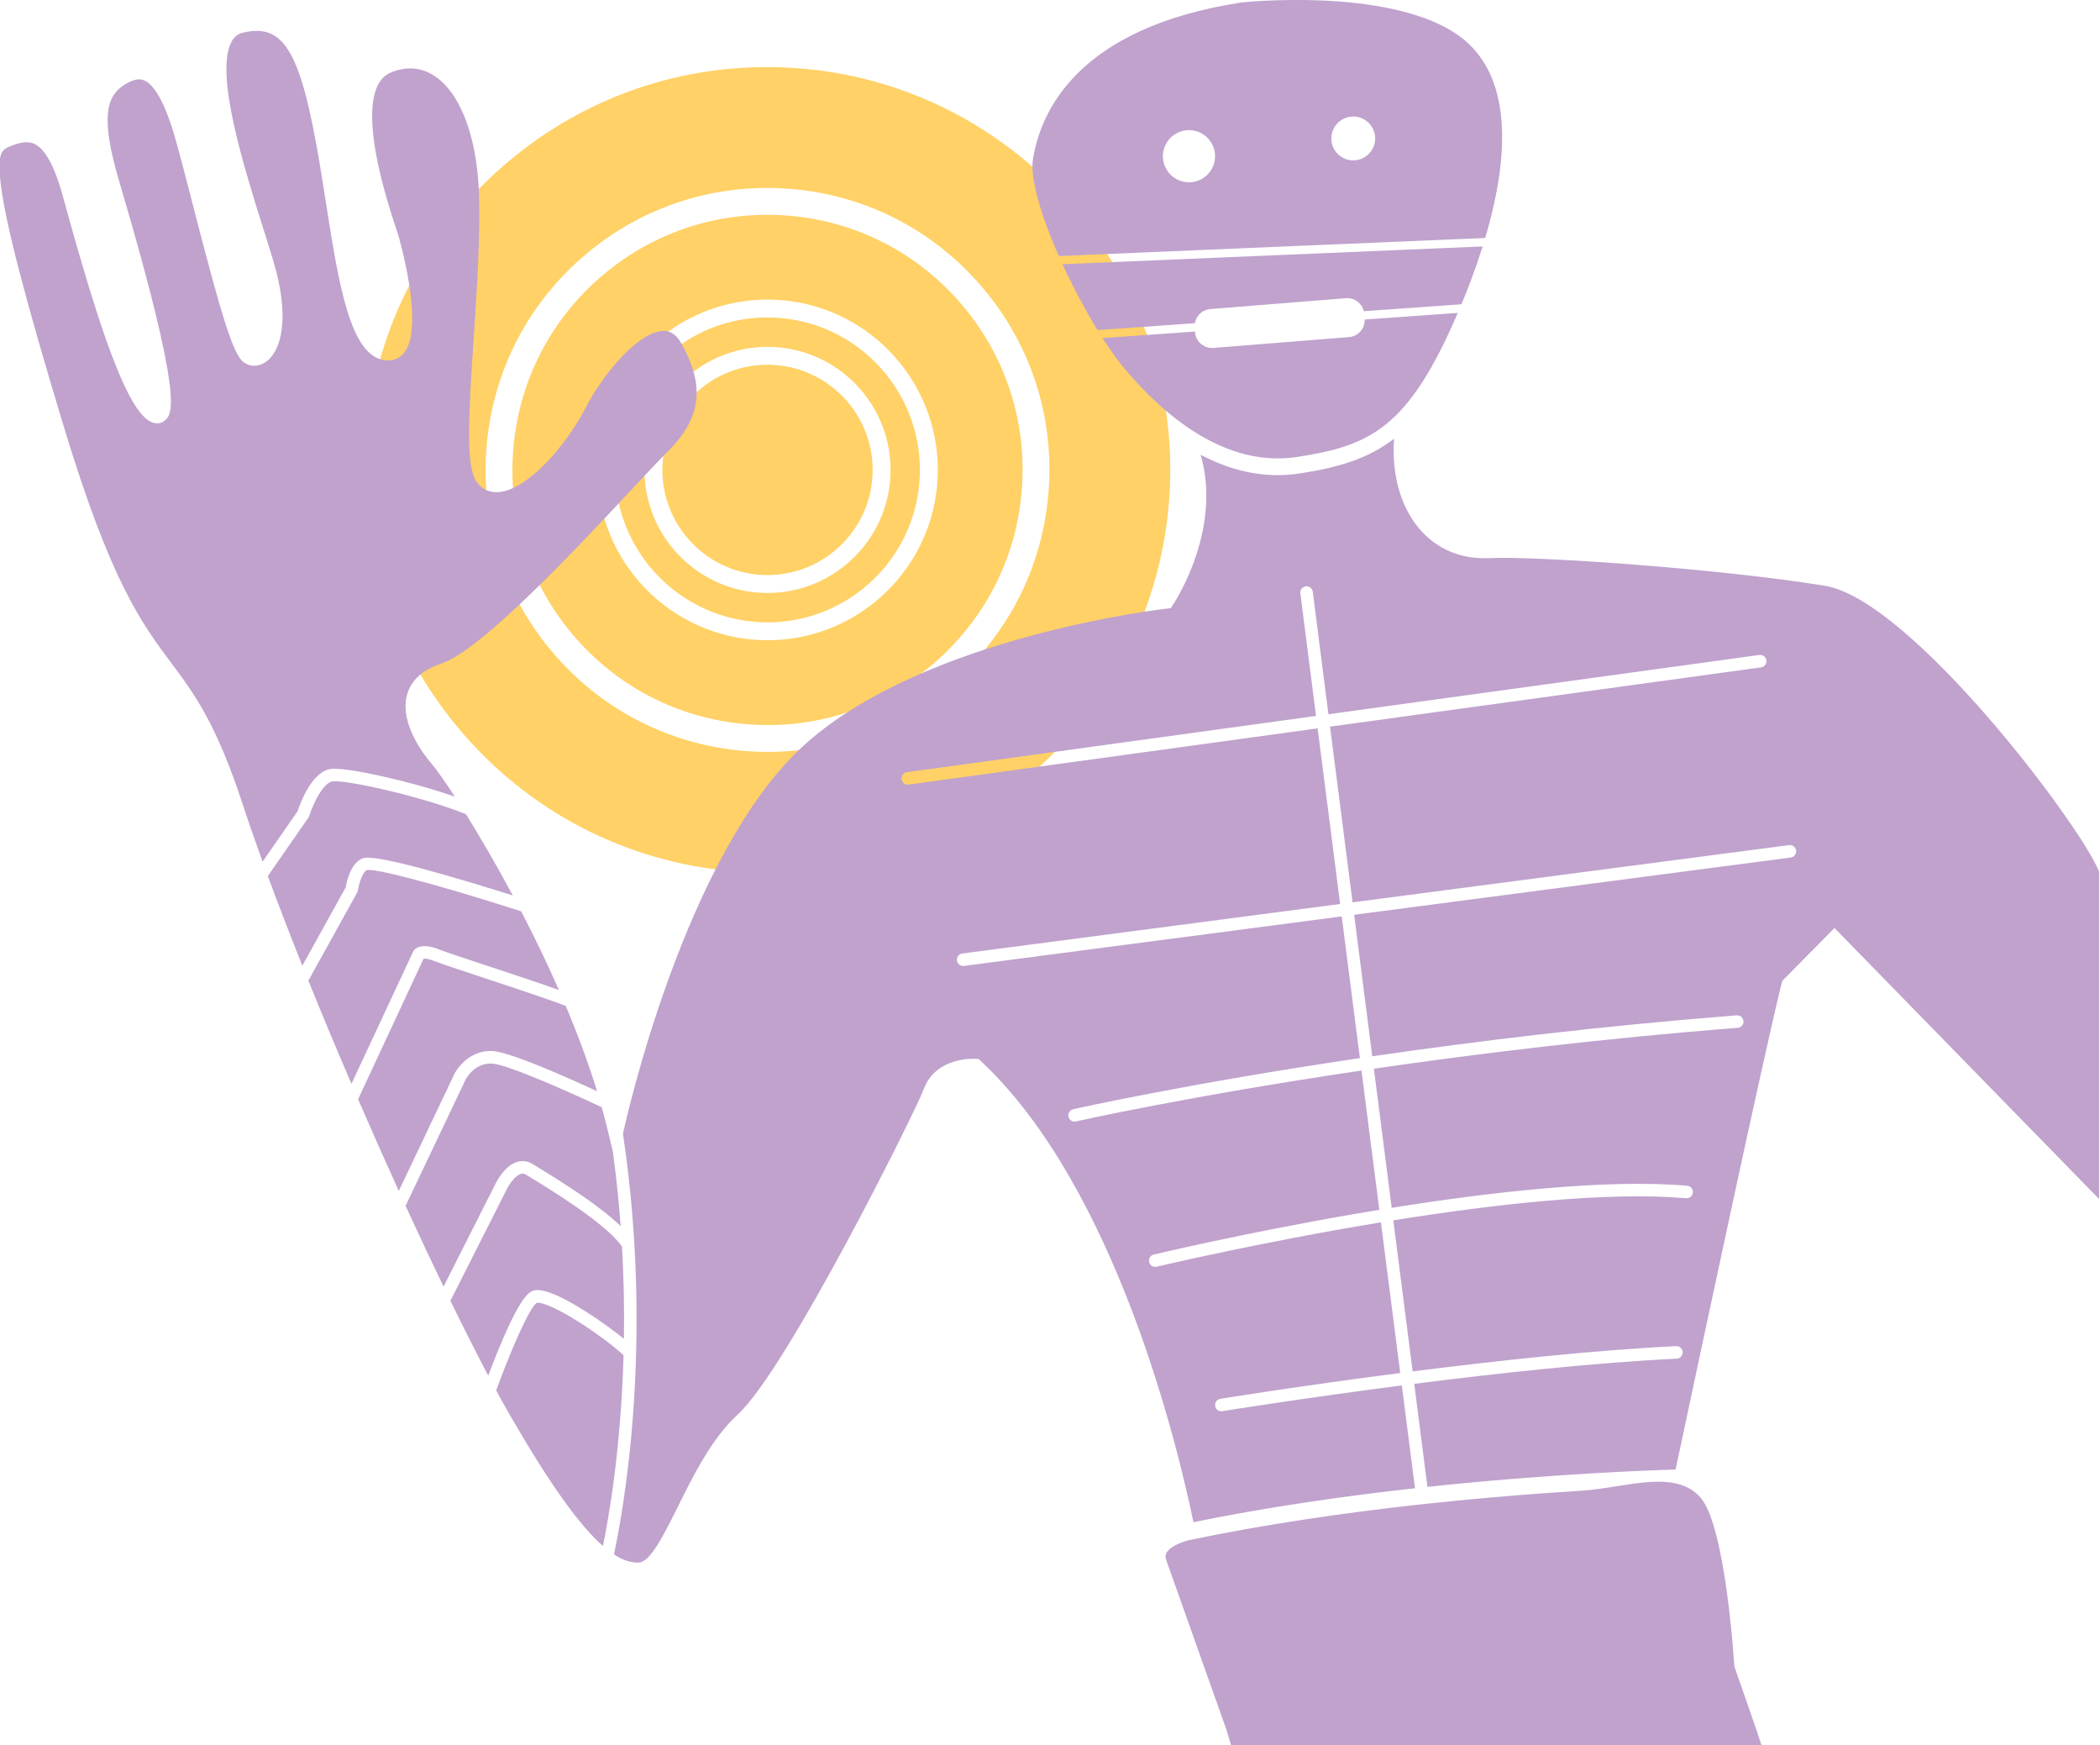
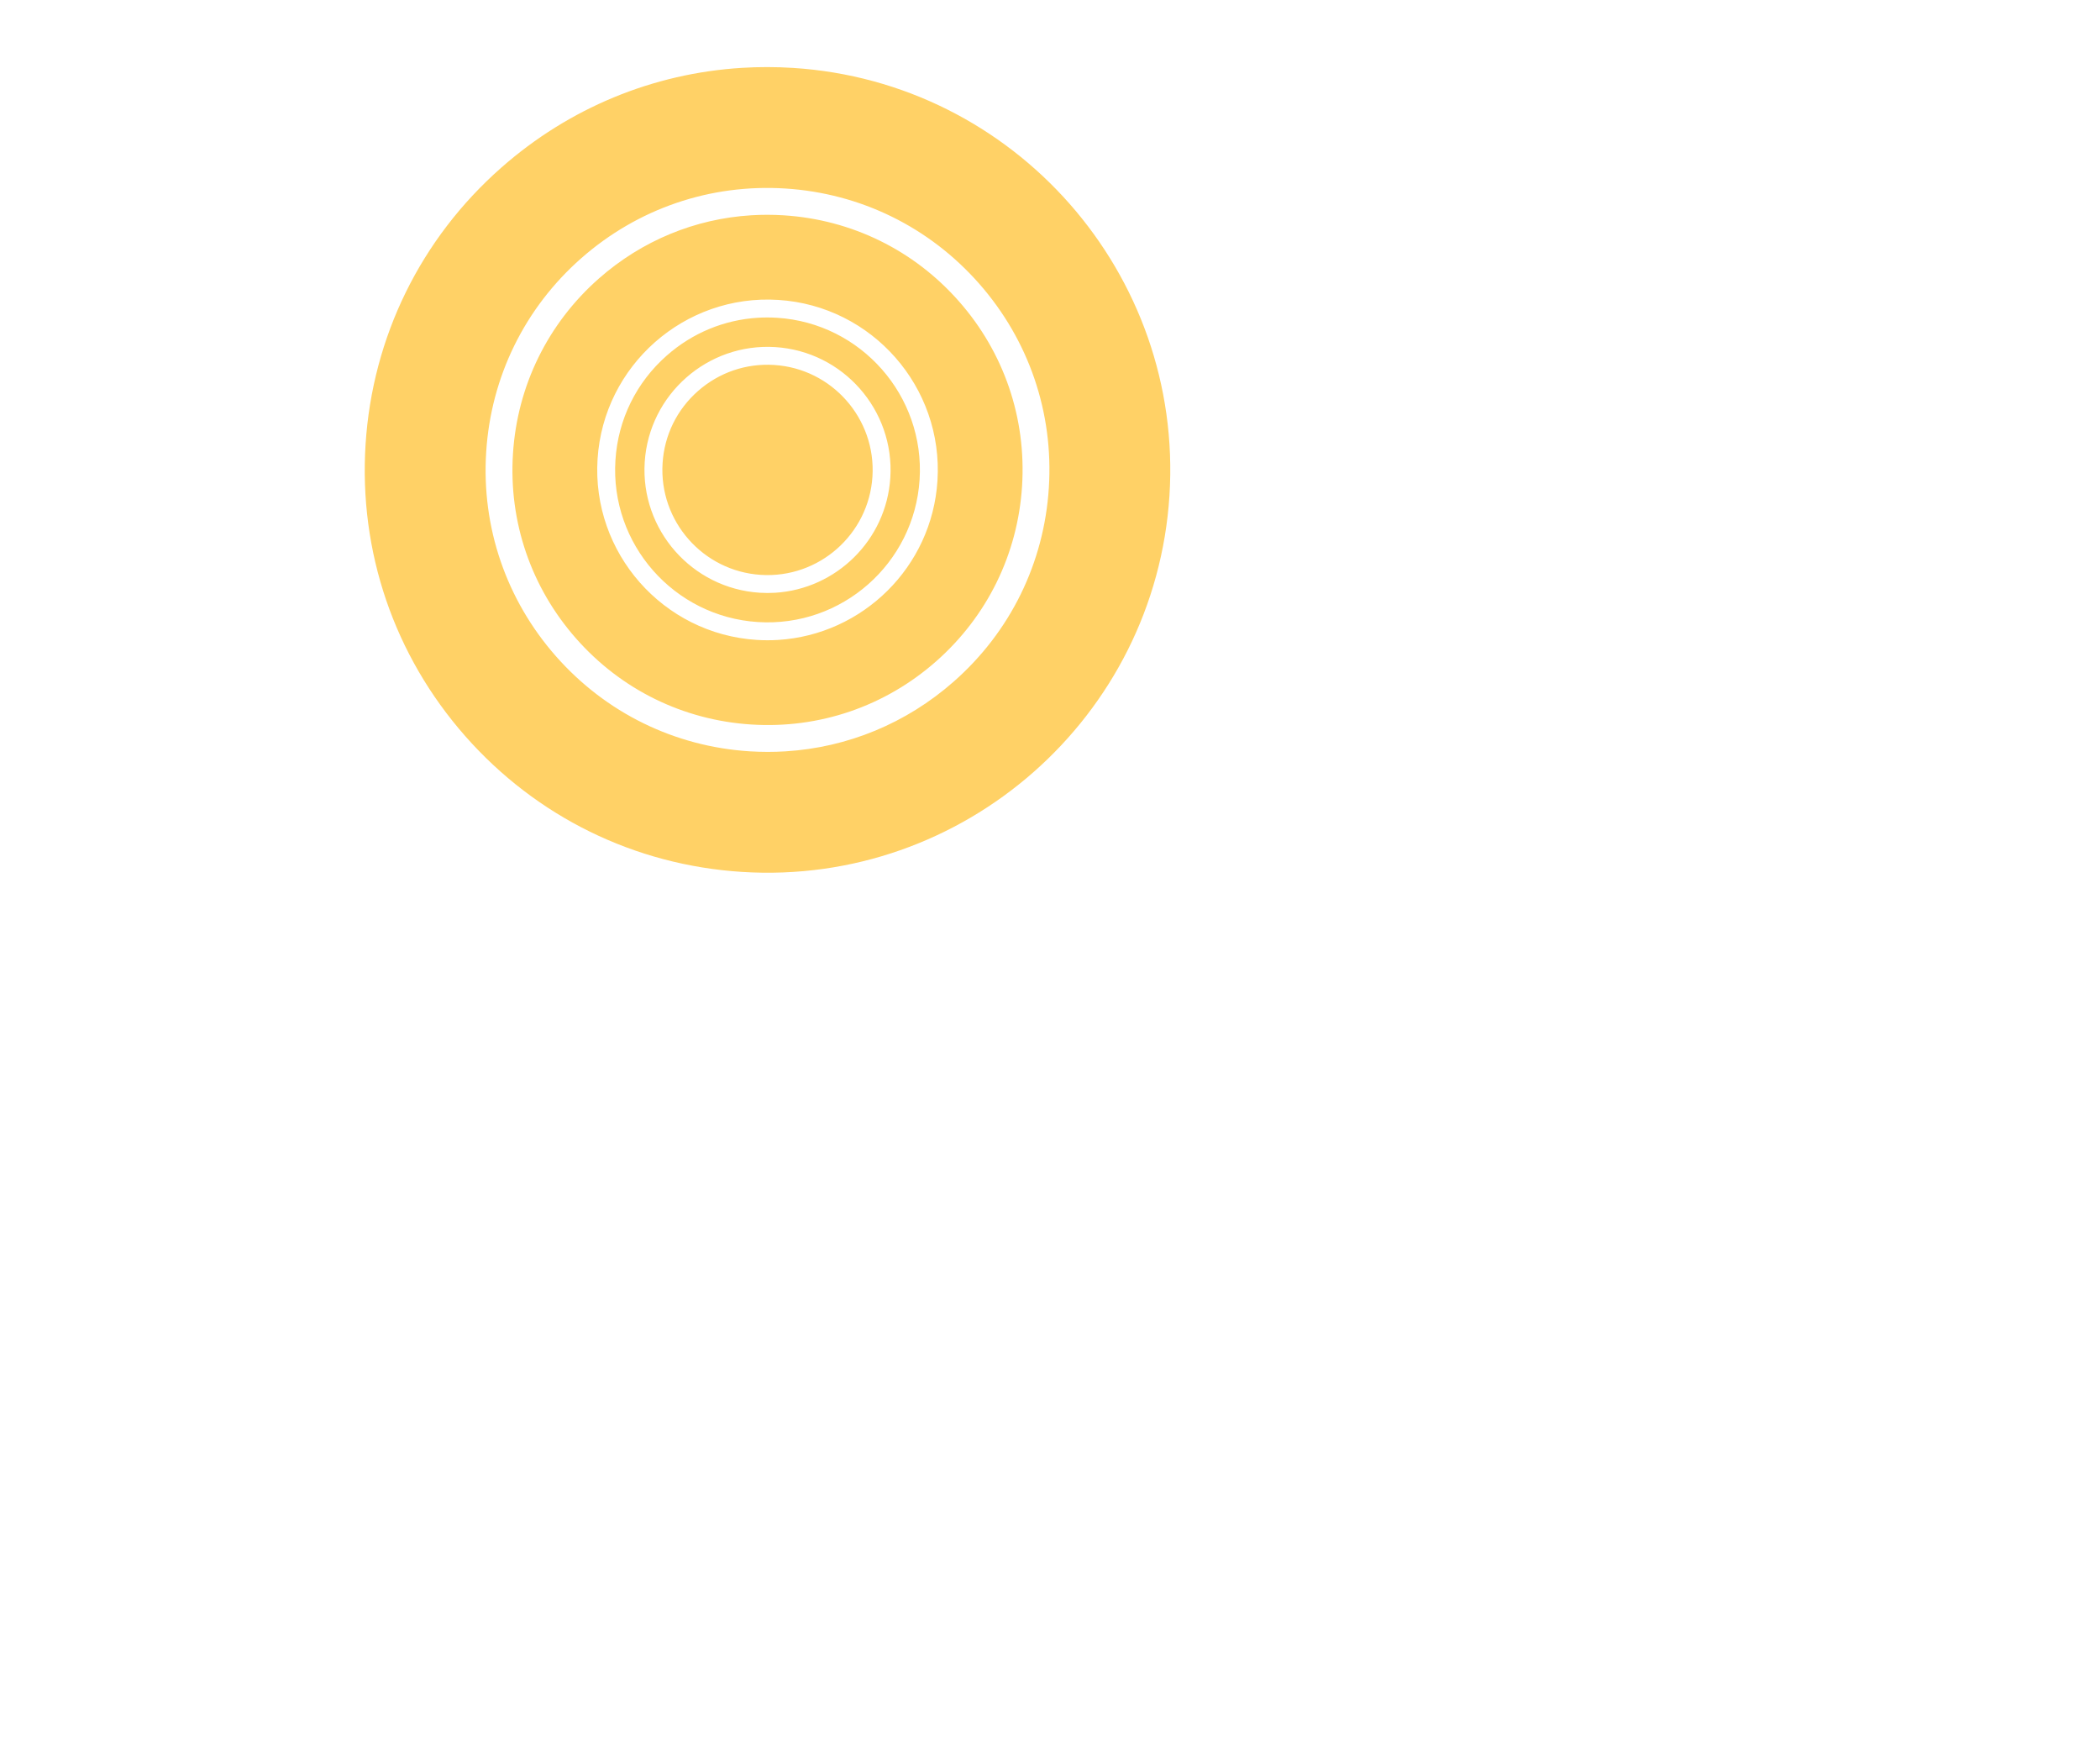
<svg xmlns="http://www.w3.org/2000/svg" width="100%" height="100%" viewBox="0 0 1284 1067" version="1.1" xml:space="preserve" style="fill-rule:evenodd;clip-rule:evenodd;stroke-linejoin:round;stroke-miterlimit:2;">
  <g transform="matrix(3.469,0,0,3.469,-5326.95,-82.049)">
    <path d="M1666.35,177.302C1705.41,179.792 1739.22,150.038 1741.71,110.975C1744.19,71.913 1714.44,38.109 1675.38,35.62C1672.34,35.427 1669.32,35.425 1666.33,35.61C1650.7,36.577 1635.91,42.66 1623.96,53.178C1609.73,65.706 1601.23,83.027 1600.02,101.948C1598.82,120.871 1605.05,139.13 1617.58,153.363C1630.11,167.595 1647.43,176.096 1666.35,177.302ZM1621.28,103.303C1622.12,90.057 1628.07,77.932 1638.03,69.163C1648,60.393 1660.78,56.031 1674.02,56.873C1687.27,57.717 1699.39,63.668 1708.16,73.631C1716.93,83.594 1721.3,96.375 1720.45,109.62C1719.61,122.867 1713.66,134.99 1703.69,143.76C1695.33,151.122 1684.98,155.38 1674.04,156.057C1671.94,156.187 1669.83,156.186 1667.7,156.051C1654.46,155.206 1642.34,149.255 1633.57,139.292C1624.8,129.329 1620.43,116.549 1621.28,103.303ZM1668.01,151.327C1679.99,152.094 1691.56,148.143 1700.57,140.207C1709.58,132.273 1714.97,121.304 1715.73,109.32C1716.49,97.335 1712.55,85.771 1704.61,76.758C1696.68,67.744 1685.71,62.359 1673.72,61.596C1671.8,61.473 1669.89,61.472 1667.99,61.589C1658.09,62.202 1648.73,66.054 1641.16,72.715C1632.15,80.649 1626.76,91.619 1626,103.603C1625.23,115.587 1629.18,127.152 1637.12,136.165C1645.05,145.179 1656.02,150.564 1668.01,151.327ZM1640.91,104.553C1641.96,88.035 1656.26,75.448 1672.77,76.504C1689.29,77.556 1701.87,91.851 1700.82,108.37C1699.85,123.612 1687.61,135.502 1672.74,136.422C1671.5,136.499 1670.23,136.5 1668.96,136.418C1652.44,135.366 1639.86,121.071 1640.91,104.553ZM1669.16,133.27C1683.95,134.221 1696.73,122.953 1697.67,108.17C1698.61,93.388 1687.35,80.595 1672.57,79.654C1671.42,79.581 1670.28,79.579 1669.15,79.649C1663.23,80.016 1657.64,82.317 1653.12,86.298C1647.73,91.039 1644.51,97.594 1644.06,104.754C1643.11,119.536 1654.37,132.328 1669.16,133.27ZM1649.22,105.083C1649.98,93.148 1660.32,84.061 1672.24,84.818C1684.18,85.579 1693.27,95.907 1692.51,107.841C1691.81,118.853 1682.96,127.444 1672.22,128.109C1671.32,128.165 1670.41,128.164 1669.49,128.106C1657.55,127.346 1648.46,117.018 1649.22,105.083ZM1669.69,124.957C1679.89,125.607 1688.71,117.839 1689.36,107.641C1690.01,97.441 1682.24,88.617 1672.04,87.967C1667.11,87.653 1662.34,89.279 1658.62,92.551C1654.9,95.821 1652.68,100.343 1652.37,105.283C1651.72,115.482 1659.49,124.308 1669.69,124.957Z" style="fill:rgb(255,209,102);fill-rule:nonzero;" />
  </g>
  <g transform="matrix(1.618,0,0,1.618,-2240.72,-114.048)">
-     <path d="M1850.1,729.839C1850.88,729.761 2050.13,729.893 2050.53,729.839C2050.37,728.95 2040.26,700.096 2040.26,700.096C2040.26,700.096 2037.12,647.376 2027.49,636.31C2017.87,625.244 1998.71,632.699 1982.5,633.702C1978.15,633.971 1973.5,634.282 1968.6,634.637C1955.62,635.577 1940.87,636.837 1925.1,638.521C1923.54,638.687 1921.97,638.858 1920.39,639.033C1893.08,642.056 1863.02,646.346 1834.03,652.423C1833.39,652.568 1832.23,652.91 1830.96,653.424C1828.92,654.252 1826.58,655.533 1825.67,657.191C1825.37,657.737 1825.09,658.534 1825.56,659.866L1848.33,723.997L1850.1,729.839ZM1663.7,604.88C1682.3,587.791 1730.5,491.106 1734.03,481.796C1738.6,469.727 1752.97,470.494 1753.57,470.535L1754.7,470.608L1755.53,471.38C1806.51,519.075 1829.86,616.606 1835.86,645.604C1864.05,639.832 1893.1,635.71 1919.59,632.776L1914.61,593.933C1876.73,598.826 1847.33,603.567 1846.78,603.655C1846.7,603.668 1846.62,603.677 1846.55,603.682C1845.35,603.756 1844.26,602.909 1844.07,601.698C1843.86,600.408 1844.73,599.193 1846.02,598.984C1846.57,598.896 1876.03,594.145 1914.01,589.237L1906.71,532.317C1861.05,539.821 1822.69,548.907 1821.98,549.078C1821.84,549.111 1821.7,549.131 1821.57,549.139C1820.44,549.209 1819.39,548.463 1819.12,547.327C1818.82,546.056 1819.6,544.779 1820.88,544.476C1821.21,544.396 1854.73,536.421 1896.08,529.272C1899.32,528.712 1902.67,528.148 1906.11,527.585L1899.36,474.962C1833.64,484.694 1792.12,494.04 1791.46,494.191C1791.34,494.219 1791.21,494.237 1791.08,494.245C1789.95,494.316 1788.89,493.555 1788.63,492.408C1788.34,491.134 1789.14,489.865 1790.42,489.576C1791.08,489.426 1832.78,480.036 1898.76,470.268L1891.9,416.725L1749.15,435.436C1749.1,435.443 1749.04,435.448 1748.99,435.451C1747.76,435.527 1746.66,434.638 1746.5,433.397C1746.33,432.102 1747.24,430.912 1748.54,430.743L1891.3,412.03L1882.79,345.674L1728.24,366.923C1728.18,366.932 1728.12,366.937 1728.06,366.941C1726.84,367.017 1725.75,366.136 1725.58,364.901C1725.4,363.608 1726.3,362.413 1727.6,362.235L1882.19,340.981L1876.26,294.657C1876.09,293.36 1877.01,292.175 1878.3,292.009C1879.61,291.835 1880.78,292.76 1880.95,294.055L1886.88,340.336L2049.71,317.949C2051,317.782 2052.2,318.676 2052.38,319.97C2052.55,321.266 2051.65,322.459 2050.35,322.637L1887.48,345.029L1895.99,411.415L2060.95,389.791C2062.24,389.616 2063.44,390.533 2063.61,391.83C2063.78,393.126 2062.86,394.315 2061.57,394.484L1896.59,416.109L1903.44,469.58C1942.4,463.902 1989.39,458.168 2041.17,454.107C2042.49,454.041 2043.61,454.98 2043.71,456.28C2043.82,457.584 2042.84,458.723 2041.54,458.824C1989.84,462.88 1942.92,468.608 1904.05,474.274L1910.78,526.828C1947.06,521.038 1991.6,515.8 2022.44,518.486C2023.75,518.6 2024.71,519.747 2024.6,521.049C2024.48,522.352 2023.34,523.313 2022.03,523.201C1992.42,520.623 1949.74,525.422 1911.39,531.56L1918.7,588.636C1950.47,584.6 1987.42,580.583 2018.26,579.09C2019.57,579.026 2020.68,580.034 2020.74,581.339C2020.8,582.645 2019.78,583.761 2018.49,583.818C1987.79,585.304 1950.97,589.307 1919.3,593.331L1924.29,632.265C1970.63,627.315 2008.24,625.995 2018.06,625.719C2027.19,582.692 2051.32,469.395 2058.14,441.953L2058.35,441.112L2078.11,421.111L2178.1,523.503L2178.1,399.866C2171.45,382.649 2107.05,297.108 2074.46,291.802C2034.89,285.362 1965.56,280.516 1947.75,281.355C1936.99,281.861 1927.81,278.012 1921.2,270.225C1914.05,261.812 1910.7,249.519 1911.68,236.234C1901.81,243.854 1890.56,247.132 1876.06,249.368C1874.38,249.627 1872.72,249.805 1871.07,249.907C1859.33,250.634 1848.41,247.495 1838.59,242.299C1846.78,270.541 1828.93,297.784 1828.09,299.045L1827.27,300.27L1825.81,300.43C1824.9,300.528 1734.74,310.793 1689.11,351.677C1643.48,392.559 1620.86,496.262 1620.64,497.304L1620.29,498.929C1632.36,579.518 1619.75,644.588 1616.87,657.778C1620.31,660.024 1623.45,661.019 1626.36,660.838L1626.43,660.833C1630.72,660.538 1635.97,649.958 1641.04,639.728C1647.04,627.643 1653.83,613.945 1663.7,604.88ZM1604.65,570.619C1593.22,563.241 1588.55,562.405 1587.73,562.716C1585.02,564.336 1577.82,580.779 1572.37,595.831C1574.25,599.291 1576.03,602.484 1577.69,605.366C1592.34,630.688 1603.58,646.591 1612.71,654.587C1614.79,644.541 1619.5,618.299 1620.51,582.544C1618.33,580.364 1612.02,575.381 1604.65,570.619ZM1585.35,558.629C1586.67,557.839 1590.19,555.739 1606.73,566.328C1611.84,569.601 1617.04,573.376 1620.64,576.344C1620.81,565.457 1620.63,553.779 1619.92,541.468C1613.9,532.818 1593.51,520.342 1585.74,515.588C1584.91,515.084 1584.22,514.662 1583.69,514.335C1583.01,513.911 1582.4,513.808 1581.73,513.999C1579.42,514.646 1577.16,518.248 1576.55,519.459L1555.08,561.949C1560.17,572.4 1565,581.951 1569.38,590.245C1573.43,579.394 1580.72,561.395 1585.35,558.629ZM1580.43,509.446C1582.4,508.892 1584.39,509.194 1586.19,510.317C1586.71,510.638 1587.39,511.053 1588.2,511.55C1599.19,518.264 1611.87,526.435 1619.42,533.754C1618.75,524.702 1617.79,515.342 1616.49,505.742L1614.49,497.378C1613.81,494.539 1613.07,491.683 1612.26,488.818C1601.21,483.621 1576.93,472.717 1570.9,472.333C1564.24,471.916 1560.94,478.123 1560.91,478.185L1538.14,526.077C1543.03,536.746 1547.85,547.007 1552.48,556.597L1572.33,517.33C1572.66,516.673 1575.71,510.781 1580.43,509.446ZM1571.2,467.609C1577.89,468.036 1599.75,477.805 1610.49,482.769C1607.18,471.991 1603.13,461.139 1598.69,450.577C1593.16,448.349 1578.8,443.608 1567.94,440.021C1559.19,437.132 1551.63,434.637 1549.29,433.69C1546.72,432.647 1545.44,432.644 1544.93,432.715L1520.19,485.806C1525.28,497.56 1530.46,509.204 1535.57,520.455L1556.67,476.079C1556.9,475.635 1561.49,466.995 1571.2,467.609ZM1551.07,429.305C1553.26,430.194 1561.11,432.784 1569.42,435.529C1580.51,439.19 1589.98,442.337 1596.09,444.547C1591.53,434.149 1586.65,424.109 1581.8,414.784C1545.76,403.272 1526.36,398.619 1523.59,399.218C1522.01,399.759 1520.55,404.009 1520.13,406.86L1520.07,407.284L1501.4,440.993C1506.58,453.803 1512.07,466.934 1517.68,479.994L1541.15,429.703C1541.71,428.892 1544.08,426.467 1551.07,429.305ZM1522.12,394.721C1526.94,393.081 1557.14,402.03 1578.65,408.819C1572.28,396.912 1566.11,386.403 1560.95,378.117C1545.32,371.741 1517.02,365.298 1510.88,365.678C1510.77,365.685 1510.65,365.695 1510.55,365.706C1507.2,366.117 1503.36,373.61 1501.7,378.799L1501.6,379.138L1486.08,401.484C1490.05,412.237 1494.44,423.623 1499.13,435.334L1515.52,405.733C1515.9,403.434 1517.47,396.313 1522.12,394.721ZM1509.98,361.01C1515.88,360.268 1540.03,365.646 1556.74,371.482C1552.62,365.141 1549.56,360.866 1548.2,359.317C1546.07,356.901 1535.62,344.275 1538.68,333.03C1540.19,327.5 1544.57,323.513 1551.69,321.176C1566.82,316.215 1603.81,276.6 1623.68,255.318C1629.5,249.095 1634.09,244.18 1636.99,241.3C1649.85,228.564 1651.44,216.714 1642.45,200.397C1640.63,197.081 1638.38,195.485 1635.59,195.52C1626.68,195.615 1613.36,210.666 1606.17,224.533C1598.36,239.604 1583.91,255.653 1573.25,256.422C1569.88,256.683 1566.96,255.335 1565.06,252.675C1560.87,246.843 1561.83,229.106 1563.87,198.259C1565.09,179.832 1566.48,158.947 1565.83,142.775C1564.97,121.469 1558.55,105.071 1548.64,98.908C1543.64,95.795 1537.95,95.503 1532.19,98.059C1526.54,100.561 1519.37,111.613 1534.78,157.511L1535.3,159.087C1535.41,159.431 1545.75,194.426 1537.38,204.017C1535.49,206.181 1532.79,207.067 1529.77,206.515C1517,204.181 1512.8,177.412 1507.94,146.415C1506.86,139.51 1505.74,132.37 1504.55,125.875C1500.48,103.714 1496.42,88.988 1488.75,84.051C1485.55,81.994 1481.56,81.608 1476.54,82.868C1474.73,83.322 1473.43,84.351 1472.45,86.107C1465.8,98.008 1477.06,133.68 1484.5,157.285C1485.82,161.451 1487.04,165.338 1488.08,168.798C1494.67,190.726 1491.1,202.952 1485.55,207.082C1482.92,209.036 1479.7,209.2 1477.13,207.509C1473.03,204.804 1468.56,189.809 1458.02,148.927C1455.48,139.055 1453.08,129.731 1451.09,122.76C1446.49,106.6 1442.09,101.902 1439.21,100.804C1437.97,100.331 1435.87,99.995 1431.93,102.49C1425.26,106.718 1422.6,114.304 1429.92,139.023C1454.62,222.442 1449.87,226.849 1447.32,229.217C1445.99,230.452 1444.18,230.762 1442.35,230.069C1432.88,226.481 1422.09,193.599 1408.82,145.331L1408.6,144.526C1405.58,133.548 1402.04,126.964 1398.09,124.957C1395.9,123.847 1393.37,123.981 1389.61,125.406L1389.41,125.484C1385.78,126.859 1383.78,127.615 1385.06,139.199C1386.7,153.98 1394.08,182.514 1408.99,231.718C1426.78,290.391 1438.32,305.862 1449.48,320.822C1458.24,332.554 1466.5,343.636 1476.55,374.263C1478.78,381.079 1481.32,388.384 1484.1,396.047L1497.31,377.018C1498.37,373.813 1502.77,361.892 1509.98,361.01ZM1894.67,197.841L1843.42,201.948C1843.38,201.951 1843.34,201.954 1843.3,201.956C1839.8,202.173 1836.75,199.54 1836.47,196.035L1836.45,195.754L1801.52,198.231C1804.36,202.67 1807.13,206.55 1809.63,209.541C1824.42,227.19 1847.8,247.341 1875.1,243.131C1902.68,238.88 1917.05,232.311 1935.76,188.713L1900.58,191.207C1900.63,192.807 1900.11,194.355 1899.06,195.59C1897.94,196.904 1896.38,197.704 1894.67,197.841ZM1945.14,163.599L1786.39,170.32C1790.42,179.077 1795.07,187.773 1799.62,195.203L1836.42,192.593C1836.62,191.468 1837.09,190.403 1837.85,189.507C1838.97,188.193 1840.53,187.393 1842.24,187.256L1893.5,183.149C1893.54,183.146 1893.58,183.143 1893.61,183.141C1896.77,182.946 1899.54,185.077 1900.26,188.067L1937.14,185.452C1939.81,179.039 1942.64,171.572 1945.14,163.599ZM1946.12,160.4C1954.63,131.695 1958.08,97.57 1934.06,82.542C1907.59,65.977 1855.95,71.212 1853.9,71.435C1791.98,80.97 1778.02,112.707 1775.2,130.782C1774.16,137.48 1777.81,150.998 1784.99,167.22L1946.12,160.4ZM1824.34,128.884C1824.68,123.46 1829.38,119.334 1834.8,119.671C1840.23,120.018 1844.36,124.712 1844.02,130.137C1843.7,135.143 1839.67,139.048 1834.79,139.351C1834.38,139.377 1833.97,139.377 1833.55,139.35C1828.12,139.004 1823.99,134.309 1824.34,128.884ZM1887.98,122.269C1888.28,117.712 1892.21,114.243 1896.78,114.53C1901.33,114.821 1904.8,118.765 1904.52,123.322C1904.25,127.527 1900.87,130.808 1896.77,131.062C1896.42,131.083 1896.08,131.083 1895.72,131.061C1891.17,130.77 1887.69,126.826 1887.98,122.269Z" style="fill:rgb(192,162,205);fill-rule:nonzero;" />
-   </g>
+     </g>
</svg>